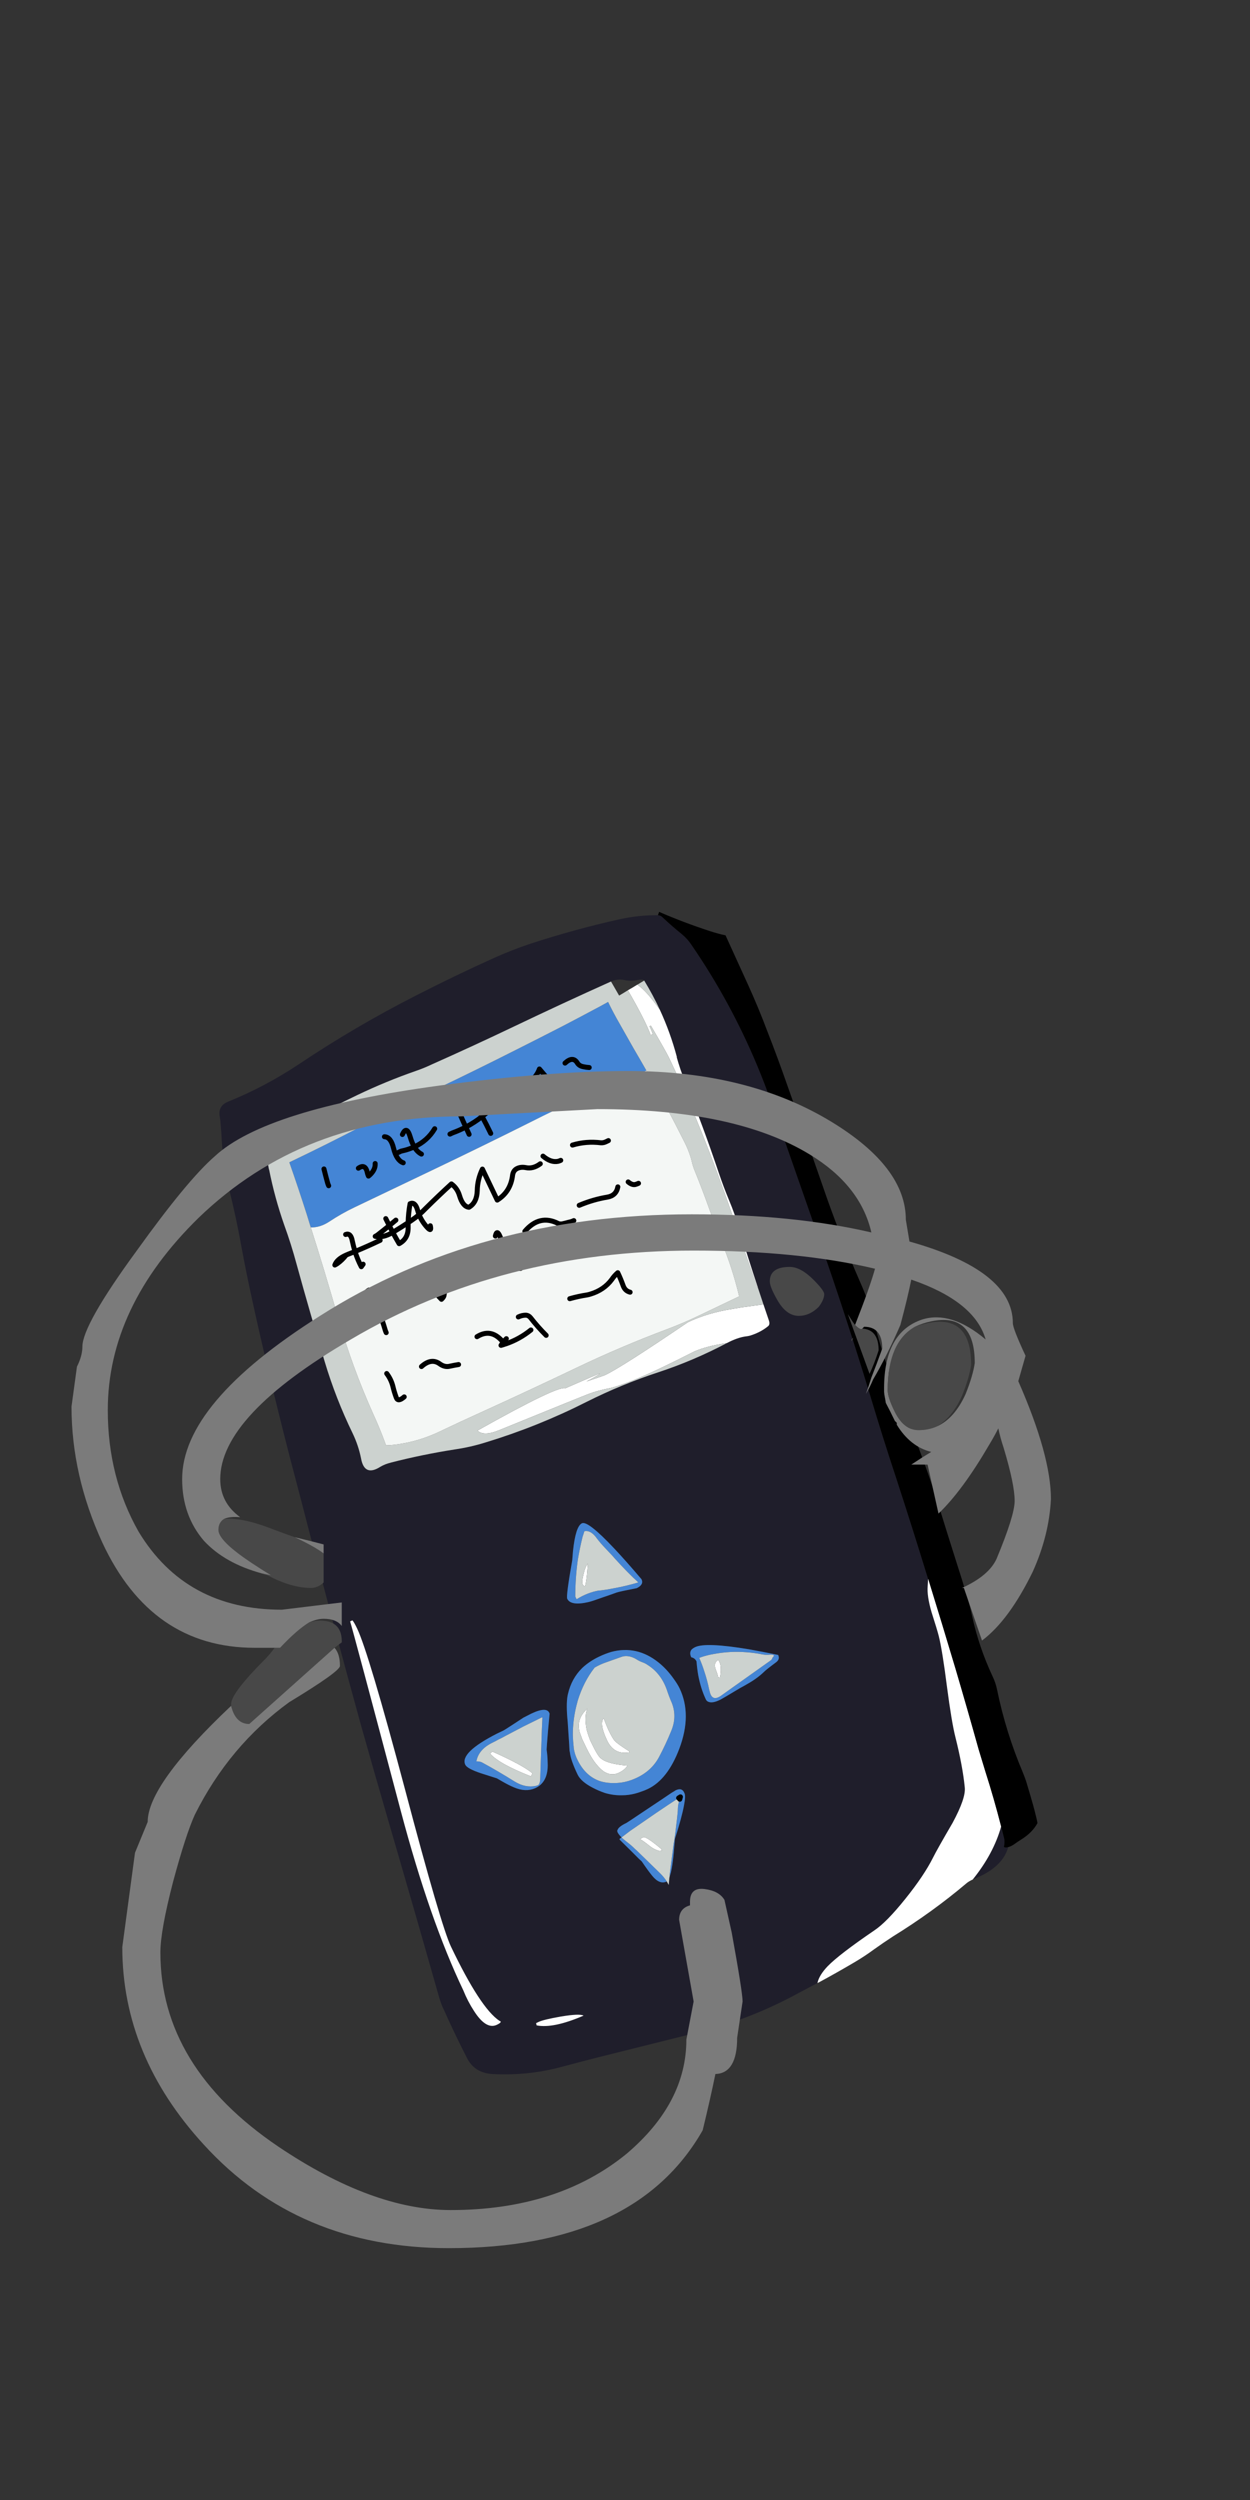
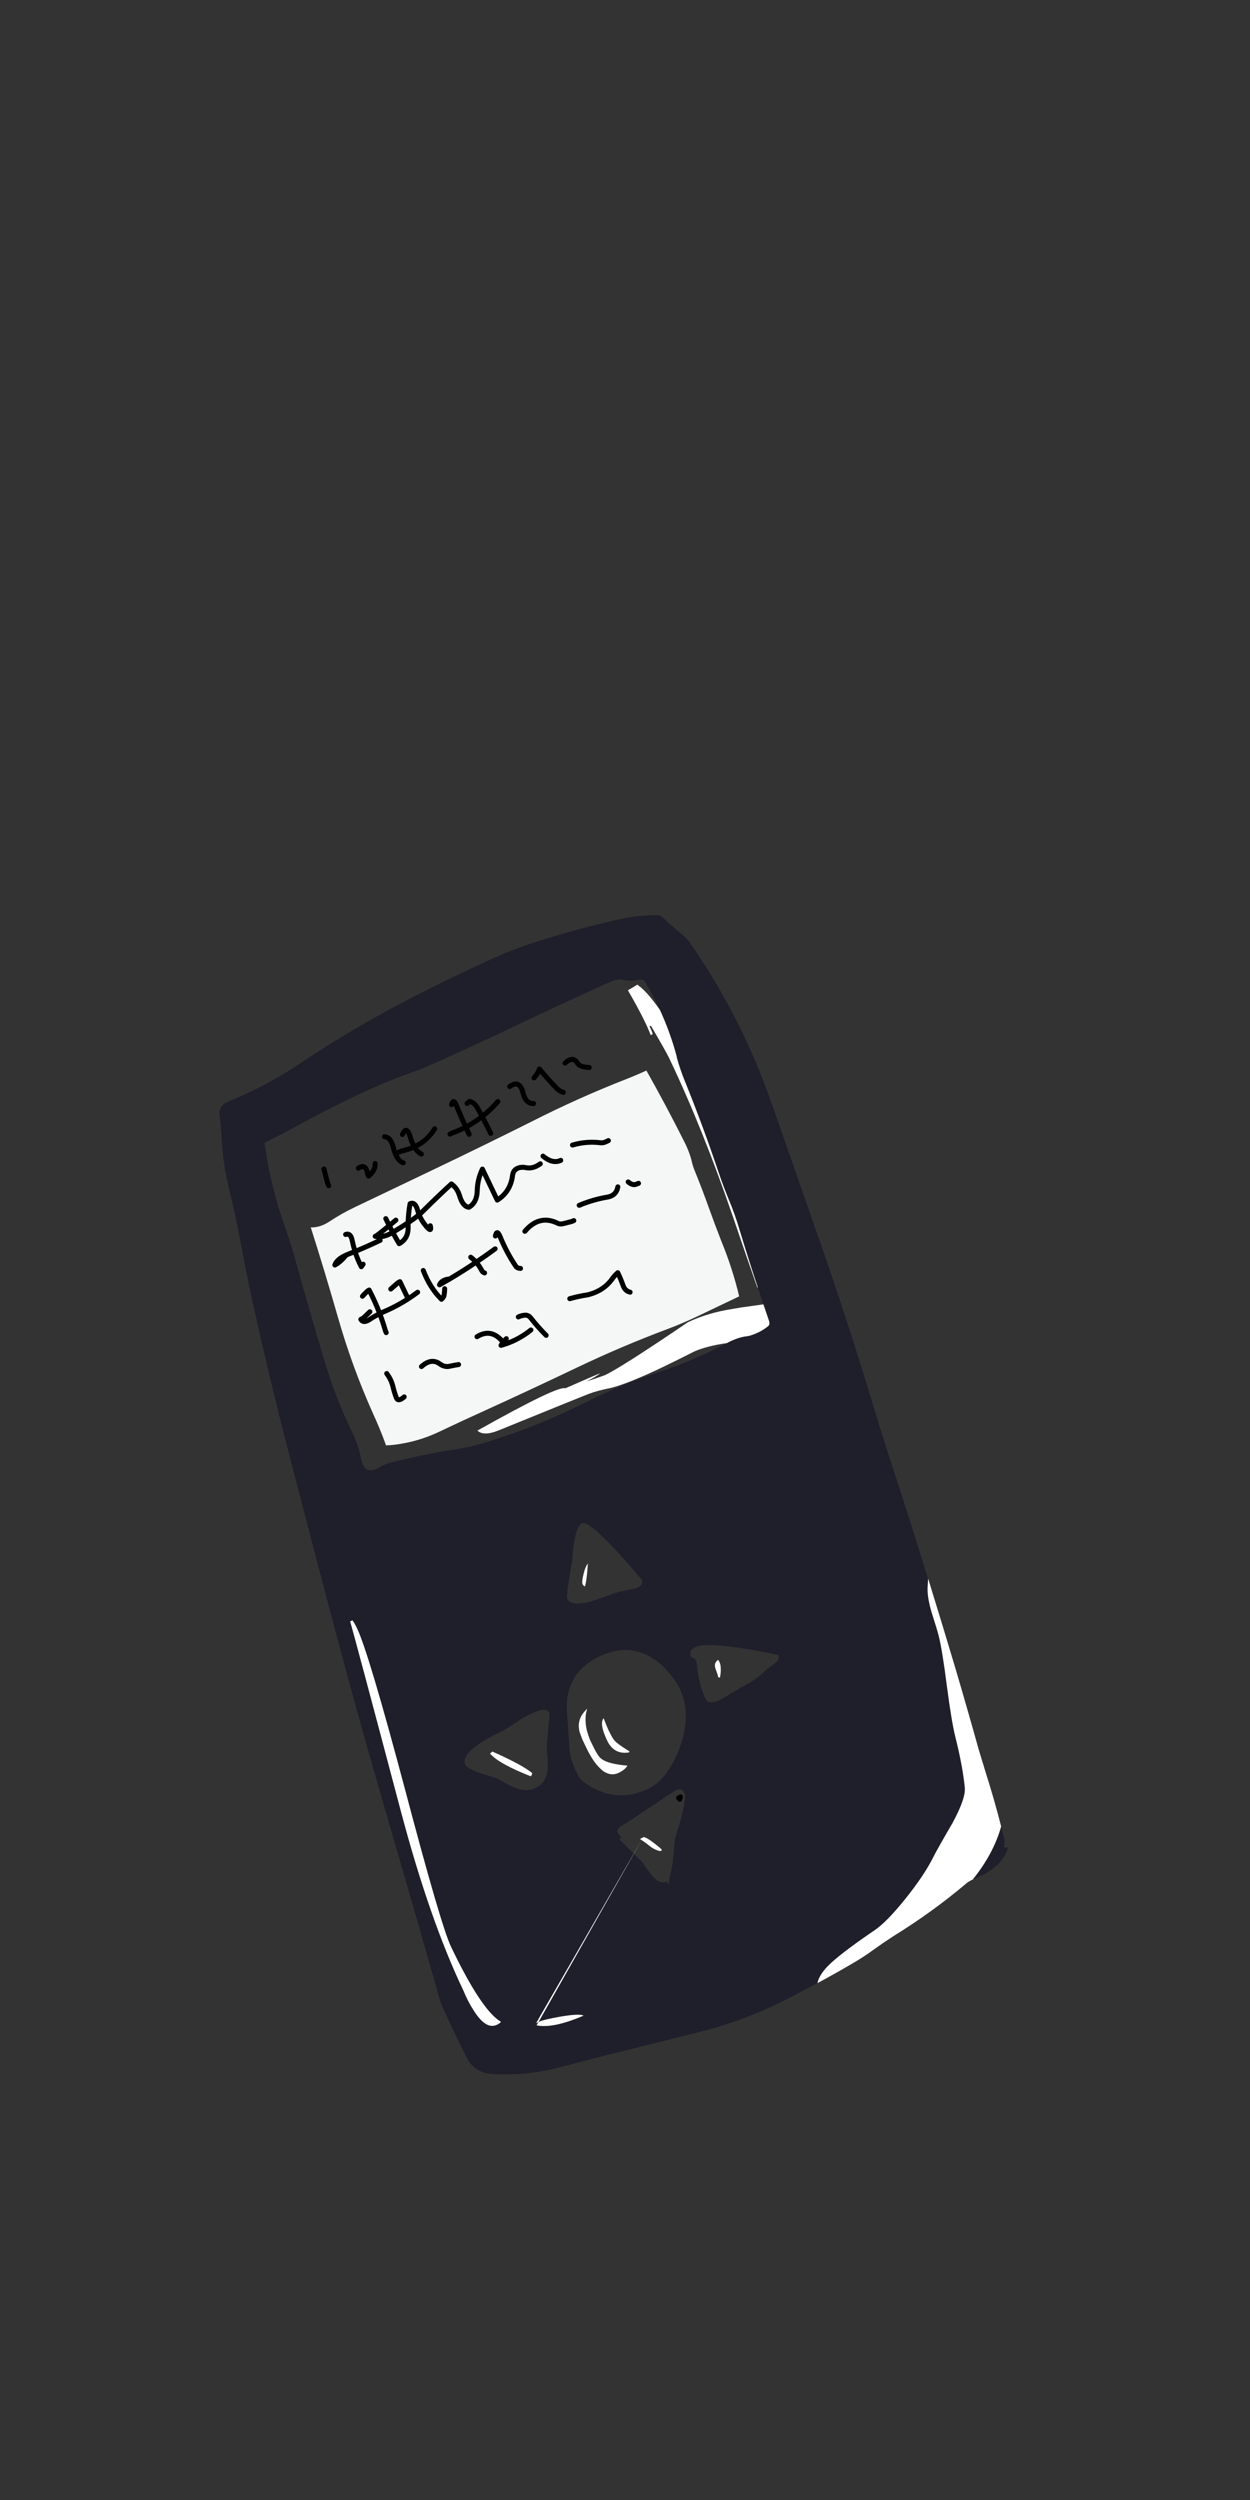
<svg xmlns="http://www.w3.org/2000/svg" xmlns:xlink="http://www.w3.org/1999/xlink" version="1.1" preserveAspectRatio="none" x="0px" y="0px" width="500px" height="1000px" viewBox="0 0 500 1000">
  <rect x="0" y="0" width="500" height="1000" fill="#333333" stroke="none" />
  <defs>
    <g id="lecteurMP3_face_0_Layer1_0_FILL">
      <path fill="#1F1E2B" stroke="none" d=" M 116.4 205.75 Q 115.865 205.681 115.6 205.35 115.645 205.314 115.7 205.25 116.26 204.455 116.4 203.85 116.656 202.638 116.9 201.4 113.145 205.691 107.15 208.55 107.246 208.544 107.35 208.55 113.58 208.988 116.4 205.75 M 136.35 12.1 Q 135.2 9.7 134.3 7.35 134.1 6.8 133.65 6.55 130.15 4.85 126.3 3.95 117.15 1.85 107.9 0.65 104.2 0.2 100.45 0.1 91.55 -0.1 82.65 0.15 69.1 0.5 55.65 2.45 47.6 3.6 39.55 3.1 37.35 3 36.8 5.1 36.65 5.65 36.45 6.15 35.8 7.95 35.05 9.7 33.25 14.15 32.25 18.9 31 25 29.35 30.95 28.05 35.8 26.9 40.7 25.2 47.9 23.65 55.1 21.75 63.95 20 72.85 18.3 81.8 16.55 90.7 14.85 99.6 13.15 108.5 11.4 118 9.7 127.45 7.95 137.55 6.3 147.6 5.728 151.111 5.15 154.6 2.749 169.201 0.25 183.75 0.116 184.648 0.05 185.55 0.05 186.977 0 188.4 -0.062 192.689 0.05 197 0.1 200.45 3.3 202.2 4.216 202.704 5.15 203.15 10.787 205.928 17.05 207 20.55 207.65 24.05 208.35 34.1 210.4 44.15 212.45 54.65 214.6 65.4 214.05 67.758 213.959 70.05 213.85 71.037 212.579 73.35 211.7 76.45 210.55 84.9 209.25 87.8 208.85 93.3 206.2 98.7 203.6 101.85 201.15 103.25 200.05 108.4 196.55 113 193.2 113.7 191.15 115.15 187.15 116.35 181.25 116.95 178.25 119.2 171.35 121.5 164.4 122.1 161.45 122.35 160.2 122.85 156.55 123.4 153.2 124.4 151.5 124.795 150.809 125.1 150.2 126.667 139.721 128.05 129.2 129.15 120.55 130.5 111.95 131.2 107.35 131.85 102.7 133.25 92.7 134.4 82.65 135.7 70.85 137 59.1 137.5 54.8 137.95 50.45 138.4 46.45 138.6 42.4 139.3 28.5 137.15 14.85 136.95 13.4 136.35 12.1 M 121.9 15.35 Q 122.95 16.2 124.6 16.6 125.429 16.844 125.5 17.2 L 125.5 17.25 Q 125.838 20.571 125.8 23.85 125.734 28.881 124.8 33.85 124.793 33.884 124.75 33.9 124.298 36.434 124.15 38.95 123.55 48.75 122.35 58.5 122 61.4 121.85 64.25 121.7 67.4 121.2 70.5 120.273 76.544 119.5 82.65 119.266 84.422 119.05 86.2 118.842 87.872 118.65 89.55 118.55 90.4 118.05 90.55 116.25 91 114.25 90.75 113.7 90.7 113.15 90.5 111.5 89.95 109.05 90.05 101.5 90.35 94.1 89.4 86.4 88.4 78.6 88.55 67.6 88.8 56.75 87.15 53.6 86.7 50.55 85.75 44.224 83.857 37.85 82.6 L 37.8 82.6 Q 36.65 82.35 35.55 82.45 31.8 82.9 32.8 79.25 33.45 76.7 33.45 74 33.4 66.2 34.6 58.55 36.15 48.5 37.95 38.45 38.7 34.4 39.1 30.3 39.735 24.529 41.15 19 41.162 18.95 41.15 18.9 41.832 16.272 42.65 13.7 46.561 13.676 50.45 13.45 51.3 13.4 52.15 13.35 57.9 13.1 63.65 13.1 70.05 13.1 76.3 13.8 78.05 14 79.75 14 88.95 14.25 98.15 14.25 108.75 14.25 119.4 14.5 120.85 14.55 121.9 15.35 M 62.25 116 Q 62.717 115.171 63.15 114.45 65.784 110.15 67.2 110.15 68.514 110.15 70.85 117.45 71.901 120.73 73.15 125.45 73.15 126.65 71.5 126.65 68.25 125.8 67.5 125.7 67.239 125.675 67 125.65 65.759 125.529 64.75 125.4 62.404 125.167 61.6 125 58 124.2 58 122.55 58 121.95 62.25 116 M 49.7 140.1 Q 49.794 139.975 49.9 139.85 51.86 137.384 54.7 136.4 56.547 135.8 58.75 135.8 60.152 135.8 61.4 136 66.58 136.989 69 141.95 69.95 143.9 70.35 146.25 70.6 147.6 70.6 148.5 70.6 154.35 65.35 159.4 60.55 164 56.15 164 55.398 164 54.65 163.9 53.347 163.792 52.15 163.4 51.514 163.199 50.9 162.9 49.333 162.207 48 161 47.54 160.554 47.1 160.05 46.64 159.524 46.25 159 44.65 156.884 44.65 155.3 44.65 152.15 45.15 150.7 45.204 150.55 45.25 150.3 45.64 149.398 46.5 147.2 46.895 146.22 47.4 144.95 48.6 141.6 49.7 140.1 M 41.5 140.25 Q 45.1 140.25 44.85 141.85 43.867 143.509 43.15 144.7 41.412 147.676 41.2 148.1 40.778 149.432 40.3 150.45 40.063 151.027 39.8 151.5 38.35 154.1 35.9 154.1 35.825 154.1 35.75 154.1 33.689 154.03 32 152.1 31.291 151.317 30.35 149.95 30.043 149.521 29.7 149 28.25 147.65 27.2 146.65 25.15 144.65 25.15 143.8 25.15 141.115 33.6 140.9 34.314 140.9 35.05 140.9 35.244 140.9 37.15 140.65 38.196 140.512 39.75 140.3 L 41.5 140.25 M 76.9 142.4 Q 76.949 142.4 77 142.4 79.346 142.4 86.55 147.45 88.74 149.014 91.35 151 91.35 151.95 90.35 152.15 87.8 152.65 87.3 152.85 85.5 153.45 83.2 153.6 82.385 153.673 81.65 153.7 77.491 154.1 76.85 154.1 75.3 154.1 74.7 153.5 74.4 153.2 74.4 152.85 74.4 152.727 74.4 152.6 74.418 151.446 74.6 150.2 74.778 149.037 75.1 147.8 75.469 146.477 76 145.1 76 144.35 75.4 143.9 75.4 142.824 76.2 142.5 76.512 142.412 76.9 142.4 M 16.7 107.85 L 17.2 107.85 Q 17.35 108.25 17.35 109.75 17.35 115.1 12.1 143 6.8 170.9 6.8 175.5 6.8 189.2 9.15 193.15 9.7 193.65 8.35 193.65 5.95 193.65 5.4 189.15 5.1 186.9 5.25 184.5 5.25 168.9 9.45 146.65 16.4 109.95 16.7 107.85 M 15.5 197.2 L 15.6 196.75 16.15 196.75 Q 17.25 196.75 20.65 197.7 24.3 198.75 24.85 199.5 18.25 199.25 15.5 197.2 M 61.05 166.65 Q 62.5 166.65 62.4 167.95 62.4 168.564 61.3 170.05 59.902 172.002 56.7 175.4 56.267 176.178 55.85 176.85 53.648 180.694 52.4 181.85 51.999 182.554 51.6 183.2 51.587 182.795 51.55 182.4 49.95 182.4 49.4 180.1 49.1 178.9 48.75 176.6 48.67 176.372 48.45 175.85 47.968 174.424 46.65 170.8 46.65 170.7 46.65 170.6 46.912 170.552 47.15 170.5 47.163 170.467 47.15 170.4 47.132 170.377 47.1 170.3 47.01 170.008 46.95 169.75 L 46.95 169.7 Q 46.871 169.371 46.9 169.15 L 46.9 169.1 Q 46.958 168.978 47 168.85 47.066 168.834 47.1 168.8 47.55 168.3 49.3 168.3 49.325 168.3 50.1 168.2 51.553 167.995 55.65 167.4 57.578 167.135 60.1 166.75 60.57 166.718 61.05 166.65 Z" />
-       <path fill="#FFFFFF" stroke="none" d=" M 113.7 191.15 Q 113 193.2 108.4 196.55 103.25 200.05 101.85 201.15 98.7 203.6 93.3 206.2 87.8 208.85 84.9 209.25 76.45 210.55 73.35 211.7 71.037 212.579 70.05 213.85 70.313 213.859 70.55 213.85 74.55 213.65 78.55 213.3 80.9 213.1 83.25 212.65 85.5 212.25 87.8 211.95 97.05 210.95 105.65 208.7 105.748 208.677 105.85 208.65 106.471 208.533 107.1 208.55 L 107.15 208.55 Q 113.145 205.691 116.9 201.4 118.018 195.779 118.8 190.1 119.15 187.8 119.5 185.5 120.95 177.25 122.3 168.85 123.75 159.65 125.1 150.45 L 125.1 150.4 Q 125.106 150.387 125.1 150.35 125.121 150.275 125.1 150.2 124.795 150.809 124.4 151.5 123.4 153.2 122.85 156.55 122.35 160.2 122.1 161.45 121.5 164.4 119.2 171.35 116.95 178.25 116.35 181.25 115.15 187.15 113.7 191.15 M 51.1 172.35 L 50.35 172.4 Q 50.75 172.9 51.5 174.45 52.05 175.6 52.95 176.3 53.05 176.25 53.25 176.4 53.35 176.45 53.35 176 51.7 172.35 51.1 172.35 M 15.6 196.75 L 15.5 197.2 Q 18.25 199.25 24.85 199.5 24.3 198.75 20.65 197.7 17.25 196.75 16.15 196.75 L 15.6 196.75 M 17.2 107.85 L 16.7 107.85 Q 16.4 109.95 9.45 146.65 5.25 168.9 5.25 184.5 5.1 186.9 5.4 189.15 5.95 193.65 8.35 193.65 9.7 193.65 9.15 193.15 6.8 189.2 6.8 175.5 6.8 170.9 12.1 143 17.35 115.1 17.35 109.75 17.35 108.25 17.2 107.85 M 79.9 146.75 Q 79 146.85 78.8 148.05 L 78.8 148.05 Q 78.698 149.455 78.55 149.85 L 78.85 150.05 Q 79.447 149.262 79.75 148.55 80.1 147.827 80.1 147.2 80.1 146.45 79.9 146.75 M 31.2 143.75 Q 30.75 143.9 30.6 143.9 31.3 146.5 36 151.55 36.3 151.5 36.55 151.1 35.991 149.875 34.5 147.85 L 34.45 147.8 Q 34.415 147.752 34.35 147.7 L 34.35 147.65 Q 33.09 145.97 31.2 143.75 M 54.3 152.4 Q 54.1 151.8 54.1 149.85 54.1 149.1 54.25 147.35 52.95 147.95 52.95 151.7 52.95 154.9 55.9 155.75 L 56.05 155.6 Q 54.55 153.25 54.3 152.4 M 52.1 144.2 Q 51.811 144.287 51.55 144.4 49.379 145.256 48.8 147.35 48.67 147.767 48.6 148.8 48.587 149.044 48.55 149.3 48.55 150.119 48.55 151.2 48.55 153.5 48.95 155.1 49.228 156.23 49.65 157 50.602 158.55 52.25 158.55 53.65 158.55 54.45 158 51.737 156.411 50.7 155.1 50.407 154.71 50.25 154.35 49.9 153.65 49.9 150.85 49.9 150.461 49.9 150.1 49.975 149.044 50.15 148.1 50.562 146.278 51.5 144.9 51.786 144.542 52.1 144.2 M 63.6 118.9 Q 63.346 119.179 63.05 119.55 62.05 120.75 62.05 121.25 62.05 121.55 62.25 121.85 62.605 121.602 63.75 119.75 64.206 118.979 64.8 117.95 64.272 118.196 63.6 118.9 M 84.25 88.15 Q 87.9 88.85 95.25 88.85 98.35 88.85 102.5 88.75 105.348 88.874 109.05 90.05 111.5 89.95 113.15 90.5 113.7 90.7 114.25 90.75 116.25 91 118.05 90.55 118.55 90.4 118.65 89.55 118.842 87.872 119.05 86.2 116.567 85.406 114.8 84.85 113.812 84.568 113.05 84.35 108.2 82.9 103.8 82.9 87.95 85.3 84.3 85.3 83.9 85.3 80.3 84.85 83.15 84.75 83.45 84.55 82.997 84.48 75.9 84.25 74.811 83.079 56.3 84.3 56.9 85.9 60.15 86.1 78.65 87.2 79.7 87.3 81.55 87.45 84.25 88.15 M 125.8 23.85 Q 125.052 19.349 123.9 17.35 122.812 17.475 121.7 17.55 122.24 24.365 121.95 27.65 L 122.4 27.65 Q 122.5 27.25 122.5 25.95 L 122.8 25.95 Q 123.3 31.95 123.3 33.3 123.3 33.561 123.3 33.8 123.264 49.114 121.15 67.4 119.97 77.378 119.4 82.65 119.461 82.65 119.5 82.65 120.273 76.544 121.2 70.5 121.7 67.4 121.85 64.25 122 61.4 122.35 58.5 123.55 48.75 124.15 38.95 124.298 36.434 124.75 33.9 124.793 33.884 124.8 33.85 125.734 28.881 125.8 23.85 Z" />
-       <path fill="#4485D5" stroke="none" d=" M 47.8 171.9 Q 47.398 171.096 47.15 170.5 46.912 170.552 46.65 170.6 46.65 170.7 46.65 170.8 47.968 174.424 48.45 175.85 48.67 176.372 48.75 176.6 49.1 178.9 49.4 180.1 49.95 182.4 51.55 182.4 51.415 181.335 51.05 180.35 49.95 177.35 48.9 174.5 48.774 174.123 48.6 173.75 48.269 172.801 47.8 171.9 M 62.4 167.95 Q 62.5 166.65 61.05 166.65 60.57 166.718 60.1 166.75 57.578 167.135 55.65 167.4 51.553 167.995 50.1 168.2 49.325 168.3 49.3 168.3 47.55 168.3 47.1 168.8 47.066 168.834 47 168.85 46.958 168.978 46.9 169.1 L 46.9 169.15 Q 46.871 169.371 46.95 169.7 L 46.95 169.75 Q 47.01 170.008 47.1 170.3 47.132 170.377 47.15 170.4 47.163 170.467 47.15 170.5 48.25 170.28 49.35 170.05 50.754 169.824 52.2 169.6 53.928 169.318 55.65 169.05 58.296 168.654 60.9 168.3 61.136 168.278 61.35 168.25 61.196 168.435 61 168.6 60.915 168.735 60.8 168.85 60.25 169.45 59.9 170.1 59.65 170.6 59.4 171 58.8 172 58.15 173 57.35 174.3 56.5 175.55 56.313 175.834 56.1 176.1 L 52.7 181.35 Q 52.565 181.638 52.4 181.9 L 52.4 181.85 Q 53.648 180.694 55.85 176.85 56.267 176.178 56.7 175.4 59.902 172.002 61.3 170.05 62.4 168.564 62.4 167.95 M 77 142.4 Q 76.949 142.4 76.9 142.4 76.512 142.412 76.2 142.5 75.4 142.824 75.4 143.9 76 144.35 76 145.1 75.469 146.477 75.1 147.8 74.778 149.037 74.6 150.2 74.418 151.446 74.4 152.6 74.4 152.727 74.4 152.85 74.4 153.2 74.7 153.5 75.3 154.1 76.85 154.1 77.491 154.1 81.65 153.7 82.385 153.673 83.2 153.6 85.5 153.45 87.3 152.85 87.8 152.65 90.35 152.15 91.35 151.95 91.35 151 88.74 149.014 86.55 147.45 79.346 142.4 77 142.4 M 78 144.85 Q 78.9 145 79.75 145.25 83.037 146.124 85.9 147.8 87.177 148.528 88.35 149.4 89 149.9 89.65 150.15 91.15 150.7 90.1 151 89.85 151.3 89.5 151.35 84.78 152.176 80 153 78.74 153.226 77.45 153.45 75.25 153.8 75.8 151.6 75.837 151.453 75.85 151.3 76.32 149.471 76.55 147.55 76.748 146.163 76.8 144.7 77.418 144.747 78 144.85 M 44.85 141.85 Q 45.1 140.25 41.5 140.25 L 39.75 140.3 Q 38.196 140.512 37.15 140.65 35.244 140.9 35.05 140.9 34.314 140.9 33.6 140.9 25.15 141.115 25.15 143.8 25.15 144.65 27.2 146.65 28.25 147.65 29.7 149 30.043 149.521 30.35 149.95 31.291 151.317 32 152.1 33.689 154.03 35.75 154.1 35.825 154.1 35.9 154.1 38.35 154.1 39.8 151.5 40.063 151.027 40.3 150.45 40.778 149.432 41.2 148.1 41.412 147.676 43.15 144.7 43.867 143.509 44.85 141.85 M 43.2 141.85 L 43.25 141.85 Q 43.224 141.905 43.2 141.95 42.65 142.988 42.1 144 40.385 147.29 38.85 150.25 38.151 151.586 37.5 152.85 37.25 153.35 36.95 153.6 36.7 153.9 36.15 153.75 34 153.25 32.6 151.05 30.5 147.75 28.4 144.85 28.05 144.4 27.45 144.15 28.9 142.15 32.05 142.15 32.68 142.15 33.3 142.1 34.13 142.107 34.95 142.05 36.989 141.975 39 141.9 41.114 141.875 43.2 141.85 M 49.9 139.85 Q 49.794 139.975 49.7 140.1 48.6 141.6 47.4 144.95 46.895 146.22 46.5 147.2 45.64 149.398 45.25 150.3 45.204 150.55 45.15 150.7 44.65 152.15 44.65 155.3 44.65 156.884 46.25 159 46.64 159.524 47.1 160.05 47.54 160.554 48 161 49.333 162.207 50.9 162.9 51.514 163.199 52.15 163.4 53.347 163.792 54.65 163.9 55.398 164 56.15 164 60.55 164 65.35 159.4 70.6 154.35 70.6 148.5 70.6 147.6 70.35 146.25 69.95 143.9 69 141.95 66.58 136.989 61.4 136 60.152 135.8 58.75 135.8 56.547 135.8 54.7 136.4 51.86 137.384 49.9 139.85 M 47.2 147.75 Q 48.438 145.133 50.3 142.85 50.709 142.357 51.1 141.9 53.813 138.969 57 137.4 58.284 137.283 59.65 137.45 61 137.6 62.5 137.75 63.4 137.8 64 138.2 64.8 138.7 65.35 139.6 65.7 140.15 66.1 140.55 66.55 141 66.8 141.45 68.65 144.35 68.1 148.15 68 149.05 67.95 149.9 67.95 153.25 65.35 155.55 63.2 157.5 60.9 159.2 57.95 161.35 53.9 160.95 52.45 160.8 51.2 160.3 49.337 159.565 48.1 158.4 45.964 156.279 45.9 152.75 45.852 151.4 46.25 150.15 46.284 150.096 46.3 150.05 46.702 148.875 47.2 147.75 M 63.15 114.45 Q 62.717 115.171 62.25 116 58 121.95 58 122.55 58 124.2 61.6 125 62.404 125.167 64.75 125.4 65.759 125.529 67 125.65 67.239 125.675 67.5 125.7 68.25 125.8 71.5 126.65 73.15 126.65 73.15 125.45 71.901 120.73 70.85 117.45 68.514 110.15 67.2 110.15 65.784 110.15 63.15 114.45 M 68.6 114.2 Q 68.85 115.4 69.25 116.6 69.61 117.721 69.95 118.8 70.02 119.081 70.1 119.35 71.25 123.2 72.3 125.75 69.827 125.364 67.4 124.7 66.105 124.379 64.8 123.95 64.623 123.89 64.45 123.8 62.239 123.173 59.65 123.45 L 59.65 122.85 Q 61.245 119.506 63.3 116.4 64.643 114.486 66.15 112.65 66.55 112.25 66.95 111.8 68.25 112.1 68.6 114.2 M 117.3 22.85 Q 117.11 20.374 117.1 17.95 116.252 18.001 115.4 18.05 111.1 18.25 106.75 18.4 101.6 18.55 96.4 18.65 87.5 18.85 78.6 18.85 70.55 18.85 62.5 19.1 53.988 19.405 45.45 19.4 44.861 24.835 44.1 30.35 43.915 31.693 43.7 33.05 45.372 33.913 47.6 33.6 50.45 33.2 53.3 33.2 62.25 33.2 71.15 33.2 82.05 33.2 92.95 33 103.35 32.75 113.65 33.5 115.871 33.661 118.1 33.7 117.916 31.159 117.7 28.6 117.5 25.7 117.3 22.85 Z" />
-       <path fill="#CCD2CF" stroke="none" d=" M 60.8 168.85 Q 60.915 168.735 61 168.6 61.196 168.435 61.35 168.25 61.136 168.278 60.9 168.3 58.296 168.654 55.65 169.05 53.928 169.318 52.2 169.6 50.754 169.824 49.35 170.05 48.25 170.28 47.15 170.5 47.398 171.096 47.8 171.9 48.269 172.801 48.6 173.75 48.774 174.123 48.9 174.5 49.95 177.35 51.05 180.35 51.415 181.335 51.55 182.4 51.587 182.795 51.6 183.2 51.999 182.554 52.4 181.85 L 52.4 181.9 Q 52.565 181.638 52.7 181.35 L 56.1 176.1 Q 56.313 175.834 56.5 175.55 57.35 174.3 58.15 173 58.8 172 59.4 171 59.65 170.6 59.9 170.1 60.25 169.45 60.8 168.85 M 50.35 172.4 L 51.1 172.35 Q 51.7 172.35 53.35 176 53.35 176.45 53.25 176.4 53.05 176.25 52.95 176.3 52.05 175.6 51.5 174.45 50.75 172.9 50.35 172.4 M 79.75 145.25 Q 78.9 145 78 144.85 77.418 144.747 76.8 144.7 76.748 146.163 76.55 147.55 76.32 149.471 75.85 151.3 75.837 151.453 75.8 151.6 75.25 153.8 77.45 153.45 78.74 153.226 80 153 84.78 152.176 89.5 151.35 89.85 151.3 90.1 151 91.15 150.7 89.65 150.15 89 149.9 88.35 149.4 87.177 148.528 85.9 147.8 83.037 146.124 79.75 145.25 M 78.8 148.05 Q 79 146.85 79.9 146.75 80.1 146.45 80.1 147.2 80.1 147.827 79.75 148.55 79.447 149.262 78.85 150.05 L 78.55 149.85 Q 78.698 149.455 78.8 148.05 L 78.8 148.05 M 43.2 141.95 L 43.2 141.85 Q 41.114 141.875 39 141.9 36.989 141.975 34.95 142.05 34.13 142.107 33.3 142.1 32.68 142.15 32.05 142.15 28.9 142.15 27.45 144.15 28.05 144.4 28.4 144.85 30.5 147.75 32.6 151.05 34 153.25 36.15 153.75 36.7 153.9 36.95 153.6 37.25 153.35 37.5 152.85 38.151 151.586 38.85 150.25 40.385 147.29 42.1 144 42.65 142.988 43.2 141.95 M 30.6 143.9 Q 30.75 143.9 31.2 143.75 33.09 145.97 34.35 147.65 L 34.35 147.7 Q 34.415 147.752 34.45 147.8 L 34.5 147.85 Q 35.991 149.875 36.55 151.1 36.3 151.5 36 151.55 31.3 146.5 30.6 143.9 M 50.3 142.85 Q 48.438 145.133 47.2 147.75 46.702 148.875 46.3 150.05 46.284 150.096 46.25 150.15 45.852 151.4 45.9 152.75 45.964 156.279 48.1 158.4 49.337 159.565 51.2 160.3 52.45 160.8 53.9 160.95 57.95 161.35 60.9 159.2 63.2 157.5 65.35 155.55 67.95 153.25 67.95 149.9 68 149.05 68.1 148.15 68.65 144.35 66.8 141.45 66.55 141 66.1 140.55 65.7 140.15 65.35 139.6 64.8 138.7 64 138.2 63.4 137.8 62.5 137.75 61 137.6 59.65 137.45 58.284 137.283 57 137.4 53.813 138.969 51.1 141.9 50.709 142.357 50.3 142.85 M 51.55 144.4 Q 51.811 144.287 52.1 144.2 51.786 144.542 51.5 144.9 50.562 146.278 50.15 148.1 49.975 149.044 49.9 150.1 49.9 150.461 49.9 150.85 49.9 153.65 50.25 154.35 50.407 154.71 50.7 155.1 51.737 156.411 54.45 158 53.65 158.55 52.25 158.55 50.602 158.55 49.65 157 49.228 156.23 48.95 155.1 48.55 153.5 48.55 151.2 48.55 150.119 48.55 149.3 48.587 149.044 48.6 148.8 48.67 147.767 48.8 147.35 49.379 145.256 51.55 144.4 M 54.1 149.85 Q 54.1 151.8 54.3 152.4 54.55 153.25 56.05 155.6 L 55.9 155.75 Q 52.95 154.9 52.95 151.7 52.95 147.95 54.25 147.35 54.1 149.1 54.1 149.85 M 69.25 116.6 Q 68.85 115.4 68.6 114.2 68.25 112.1 66.95 111.8 66.55 112.25 66.15 112.65 64.643 114.486 63.3 116.4 61.245 119.506 59.65 122.85 L 59.65 123.45 Q 62.239 123.173 64.45 123.8 64.623 123.89 64.8 123.95 66.105 124.379 67.4 124.7 69.827 125.364 72.3 125.75 71.25 123.2 70.1 119.35 70.02 119.081 69.95 118.8 69.61 117.721 69.25 116.6 M 63.05 119.55 Q 63.346 119.179 63.6 118.9 64.272 118.196 64.8 117.95 64.206 118.979 63.75 119.75 62.605 121.602 62.25 121.85 62.05 121.55 62.05 121.25 62.05 120.75 63.05 119.55 M 122.4 27.65 L 121.95 27.65 Q 122.24 24.365 121.7 17.55 120.703 17.67 119.7 17.75 L 119.65 17.75 119.4 14.5 Q 108.75 14.25 98.15 14.25 88.95 14.25 79.75 14 78.05 14 76.3 13.8 70.05 13.1 63.65 13.1 57.9 13.1 52.15 13.35 51.3 13.4 50.45 13.45 46.561 13.676 42.65 13.7 41.832 16.272 41.15 18.9 41.162 18.95 41.15 19 39.735 24.529 39.1 30.3 38.7 34.4 37.95 38.45 36.15 48.5 34.6 58.55 33.4 66.2 33.45 74 33.45 76.7 32.8 79.25 31.8 82.9 35.55 82.45 36.65 82.35 37.8 82.6 L 37.85 82.6 Q 44.224 83.857 50.55 85.75 53.6 86.7 56.75 87.15 67.6 88.8 78.6 88.55 86.4 88.4 94.1 89.4 101.5 90.35 109.05 90.05 105.348 88.874 102.5 88.75 98.35 88.85 95.25 88.85 87.9 88.85 84.25 88.15 81.55 87.45 79.7 87.3 78.65 87.2 60.15 86.1 56.9 85.9 56.3 84.3 74.811 83.079 75.9 84.25 82.997 84.48 83.45 84.55 83.15 84.75 80.3 84.85 83.9 85.3 84.3 85.3 87.95 85.3 103.8 82.9 108.2 82.9 113.05 84.35 113.812 84.568 114.8 84.85 116.567 85.406 119.05 86.2 119.266 84.422 119.5 82.65 119.461 82.65 119.4 82.65 119.97 77.378 121.15 67.4 123.264 49.114 123.3 33.8 123.3 33.561 123.3 33.3 123.3 31.95 122.8 25.95 L 122.5 25.95 Q 122.5 27.25 122.4 27.65 M 117.1 17.95 Q 117.11 20.374 117.3 22.85 117.5 25.7 117.7 28.6 117.916 31.159 118.1 33.7 118.648 41.809 118.8 49.9 118.85 51.6 118.6 53.3 118.5 53.9 118.35 54.55 118.25 55.1 118.2 55.65 117.95 59.95 117.5 64.25 117.15 67.7 116.9 71.15 116.568 77.004 115.35 82.65 110.774 82.65 106.2 82.65 102.75 82.65 99.35 82.35 89.55 81.5 79.75 81.5 69.15 81.5 58.5 81.3 53.9 81.2 49.3 81.2 44.6 81.2 40.1 79.7 39.196 79.404 38.45 79.05 38.474 78.832 38.5 78.6 38.8 75.5 38.85 72.3 39.1 61.85 40.85 51.6 42.421 42.262 43.7 33.05 43.915 31.693 44.1 30.35 44.861 24.835 45.45 19.4 53.988 19.405 62.5 19.1 70.55 18.85 78.6 18.85 87.5 18.85 96.4 18.65 101.6 18.55 106.75 18.4 111.1 18.25 115.4 18.05 116.252 18.001 117.1 17.95 M 123.9 17.35 Q 125.052 19.349 125.8 23.85 125.838 20.571 125.5 17.25 L 125.5 17.2 Q 124.752 17.277 124 17.35 123.965 17.354 123.9 17.35 Z" />
+       <path fill="#FFFFFF" stroke="none" d=" M 113.7 191.15 Q 113 193.2 108.4 196.55 103.25 200.05 101.85 201.15 98.7 203.6 93.3 206.2 87.8 208.85 84.9 209.25 76.45 210.55 73.35 211.7 71.037 212.579 70.05 213.85 70.313 213.859 70.55 213.85 74.55 213.65 78.55 213.3 80.9 213.1 83.25 212.65 85.5 212.25 87.8 211.95 97.05 210.95 105.65 208.7 105.748 208.677 105.85 208.65 106.471 208.533 107.1 208.55 L 107.15 208.55 Q 113.145 205.691 116.9 201.4 118.018 195.779 118.8 190.1 119.15 187.8 119.5 185.5 120.95 177.25 122.3 168.85 123.75 159.65 125.1 150.45 L 125.1 150.4 Q 125.106 150.387 125.1 150.35 125.121 150.275 125.1 150.2 124.795 150.809 124.4 151.5 123.4 153.2 122.85 156.55 122.35 160.2 122.1 161.45 121.5 164.4 119.2 171.35 116.95 178.25 116.35 181.25 115.15 187.15 113.7 191.15 M 51.1 172.35 L 50.35 172.4 Q 50.75 172.9 51.5 174.45 52.05 175.6 52.95 176.3 53.05 176.25 53.25 176.4 53.35 176.45 53.35 176 51.7 172.35 51.1 172.35 L 15.5 197.2 Q 18.25 199.25 24.85 199.5 24.3 198.75 20.65 197.7 17.25 196.75 16.15 196.75 L 15.6 196.75 M 17.2 107.85 L 16.7 107.85 Q 16.4 109.95 9.45 146.65 5.25 168.9 5.25 184.5 5.1 186.9 5.4 189.15 5.95 193.65 8.35 193.65 9.7 193.65 9.15 193.15 6.8 189.2 6.8 175.5 6.8 170.9 12.1 143 17.35 115.1 17.35 109.75 17.35 108.25 17.2 107.85 M 79.9 146.75 Q 79 146.85 78.8 148.05 L 78.8 148.05 Q 78.698 149.455 78.55 149.85 L 78.85 150.05 Q 79.447 149.262 79.75 148.55 80.1 147.827 80.1 147.2 80.1 146.45 79.9 146.75 M 31.2 143.75 Q 30.75 143.9 30.6 143.9 31.3 146.5 36 151.55 36.3 151.5 36.55 151.1 35.991 149.875 34.5 147.85 L 34.45 147.8 Q 34.415 147.752 34.35 147.7 L 34.35 147.65 Q 33.09 145.97 31.2 143.75 M 54.3 152.4 Q 54.1 151.8 54.1 149.85 54.1 149.1 54.25 147.35 52.95 147.95 52.95 151.7 52.95 154.9 55.9 155.75 L 56.05 155.6 Q 54.55 153.25 54.3 152.4 M 52.1 144.2 Q 51.811 144.287 51.55 144.4 49.379 145.256 48.8 147.35 48.67 147.767 48.6 148.8 48.587 149.044 48.55 149.3 48.55 150.119 48.55 151.2 48.55 153.5 48.95 155.1 49.228 156.23 49.65 157 50.602 158.55 52.25 158.55 53.65 158.55 54.45 158 51.737 156.411 50.7 155.1 50.407 154.71 50.25 154.35 49.9 153.65 49.9 150.85 49.9 150.461 49.9 150.1 49.975 149.044 50.15 148.1 50.562 146.278 51.5 144.9 51.786 144.542 52.1 144.2 M 63.6 118.9 Q 63.346 119.179 63.05 119.55 62.05 120.75 62.05 121.25 62.05 121.55 62.25 121.85 62.605 121.602 63.75 119.75 64.206 118.979 64.8 117.95 64.272 118.196 63.6 118.9 M 84.25 88.15 Q 87.9 88.85 95.25 88.85 98.35 88.85 102.5 88.75 105.348 88.874 109.05 90.05 111.5 89.95 113.15 90.5 113.7 90.7 114.25 90.75 116.25 91 118.05 90.55 118.55 90.4 118.65 89.55 118.842 87.872 119.05 86.2 116.567 85.406 114.8 84.85 113.812 84.568 113.05 84.35 108.2 82.9 103.8 82.9 87.95 85.3 84.3 85.3 83.9 85.3 80.3 84.85 83.15 84.75 83.45 84.55 82.997 84.48 75.9 84.25 74.811 83.079 56.3 84.3 56.9 85.9 60.15 86.1 78.65 87.2 79.7 87.3 81.55 87.45 84.25 88.15 M 125.8 23.85 Q 125.052 19.349 123.9 17.35 122.812 17.475 121.7 17.55 122.24 24.365 121.95 27.65 L 122.4 27.65 Q 122.5 27.25 122.5 25.95 L 122.8 25.95 Q 123.3 31.95 123.3 33.3 123.3 33.561 123.3 33.8 123.264 49.114 121.15 67.4 119.97 77.378 119.4 82.65 119.461 82.65 119.5 82.65 120.273 76.544 121.2 70.5 121.7 67.4 121.85 64.25 122 61.4 122.35 58.5 123.55 48.75 124.15 38.95 124.298 36.434 124.75 33.9 124.793 33.884 124.8 33.85 125.734 28.881 125.8 23.85 Z" />
      <path fill="#F4F7F5" stroke="none" d=" M 118.1 33.7 Q 115.871 33.661 113.65 33.5 103.35 32.75 92.95 33 82.05 33.2 71.15 33.2 62.25 33.2 53.3 33.2 50.45 33.2 47.6 33.6 45.372 33.913 43.7 33.05 42.421 42.262 40.85 51.6 39.1 61.85 38.85 72.3 38.8 75.5 38.5 78.6 38.474 78.832 38.45 79.05 39.196 79.404 40.1 79.7 44.6 81.2 49.3 81.2 53.9 81.2 58.5 81.3 69.15 81.5 79.75 81.5 89.55 81.5 99.35 82.35 102.75 82.65 106.2 82.65 110.774 82.65 115.35 82.65 116.568 77.004 116.9 71.15 117.15 67.7 117.5 64.25 117.95 59.95 118.2 55.65 118.25 55.1 118.35 54.55 118.5 53.9 118.6 53.3 118.85 51.6 118.8 49.9 118.648 41.809 118.1 33.7 Z" />
-       <path fill="#000000" stroke="none" d=" M 134.3 7.35 Q 135.2 9.7 136.35 12.1 136.95 13.4 137.15 14.85 139.3 28.5 138.6 42.4 138.4 46.45 137.95 50.45 137.5 54.8 137 59.1 135.7 70.85 134.4 82.65 133.25 92.7 131.85 102.7 131.2 107.35 130.5 111.95 129.15 120.55 128.05 129.2 126.667 139.721 125.1 150.2 125.121 150.275 125.1 150.35 125.106 150.387 125.1 150.4 L 125.1 150.45 Q 123.75 159.65 122.3 168.85 120.95 177.25 119.5 185.5 119.15 187.8 118.8 190.1 118.018 195.779 116.9 201.4 116.656 202.638 116.4 203.85 116.26 204.455 115.7 205.25 115.645 205.314 115.6 205.35 115.865 205.681 116.4 205.75 116.924 205.872 117.7 205.75 118.55 205.6 119.4 205.5 121.99 205.22 123.75 203.95 123.786 203.917 123.8 203.85 123.869 203.574 123.95 203.25 124.03 202.939 124.1 202.55 124.34 201.408 124.55 200.25 124.977 197.755 125.35 195.3 125.45 194.4 125.5 193.55 125.9 184.75 128 176.3 128.35 174.9 128.35 173.45 128.4 167.05 129.85 160.8 130.35 158.8 130.65 156.7 131.2 153.35 131.65 149.9 132.45 144.15 133.3 138.4 134.7 128.7 135.2 118.85 135.7 108.45 137.7 98.15 138.4 94.45 138.5 90.7 138.85 80 140.1 69.4 141.3 58.8 142.4 48.15 143 42.7 143.4 37.25 143.85 32.1 143.95 26.9 144.044 21.494 144.15 16.05 142.996 15.189 141.65 13.9 137.662 10.102 134.15 6.05 L 133.65 6.55 Q 134.1 6.8 134.3 7.35 Z" />
    </g>
    <g id="Props_MP3_NOIR_2_0_Layer0_0_FILL">
-       <path fill="#484848" stroke="none" d=" M 16.95 8.35 Q 16.926 8.383 16.9 8.4 L 16.9 8.45 Q 16.935 8.403 16.95 8.35 M 14.65 6.8 Q 14.65 6.95 14.85 7.3 15.1 7.75 15.45 7.75 15.75 7.75 16 7.5 16.15 7.3 16.15 7.15 16.15 7.05 15.85 6.75 15.5 6.4 15.2 6.4 14.65 6.4 14.65 6.8 M 1.05 16.9 L 1 16.9 Q 0.889 17.054 0.75 17.2 -0.2 18.15 -0.2 18.45 L -0.2 18.5 Q -0.077 19 0.3 19 L 2.65 16.9 2.85 16.75 2.85 16.7 Q 2.839 16.15 2.25 16.15 2.118 16.15 1.95 16.2 1.606 16.413 1.15 16.9 1.1 16.9 1.05 16.9 M 0.35 14.55 Q 0.65 14.75 0.9 14.9 0.77 14.873 0.65 14.85 0.723 14.884 0.8 14.9 1.46 15.25 2 15.25 2.189 15.25 2.35 15.1 L 2.35 14.3 Q 2.094 14.105 1.55 13.85 1.314 13.768 1 13.65 0.323 13.383 -0.1 13.35 -0.27 13.329 -0.4 13.35 -0.55 13.45 -0.55 13.65 -0.55 13.95 0.35 14.55 M 18 10.45 Q 18.058 10.566 18.1 10.65 17.968 10.377 17.85 10.15 17.819 9.987 17.8 9.85 17.8 9.956 17.85 10.1 17.906 10.262 18 10.45 M 17.65 8.7 Q 17.65 8.129 17.2 8.1 17.153 8.157 17 8 16.94 7.925 16.8 7.7 L 17.4 9.35 Q 17.532 9.069 17.65 8.7 M 20.2 9.1 Q 20.2 7.7 19 7.95 18.822 7.987 18.65 8.05 17.9 8.478 17.9 9.8 17.9 10 18.1 10.4 18.35 10.9 18.75 10.9 19.021 10.9 19.25 10.8 19.675 10.561 19.95 9.95 20.15 9.45 20.2 9.1 Z" />
-       <path fill="#7B7B7B" stroke="none" d=" M 2.8 17.4 Q 2.8 17.064 2.65 16.9 L 0.3 19 Q -0.077 19 -0.2 18.5 -2.5 20.672 -2.5 21.7 L -2.85 22.55 -3.2 25.15 Q -3.2 28.15 -0.95 30.6 1.65 33.45 5.8 33.45 10.95 33.45 12.8 30.2 13.017 29.305 13.15 28.65 13.75 28.629 13.75 27.65 L 13.9 26.65 Q 13.9 26.4 13.6 24.75 L 13.4 23.85 Q 13.25 23.6 12.85 23.55 12.45 23.5 12.45 23.9 L 12.45 24 Q 12.15 24.084 12.15 24.4 L 12.55 26.65 12.35 27.7 Q 12.35 29.45 10.7 30.85 8.8 32.4 5.85 32.4 3.7 32.4 1.1 30.65 -2.15 28.45 -2.15 25.3 -2.15 24.7 -1.8 23.35 -1.45 22.05 -1.2 21.5 -0.25 19.6 1.4 18.4 2.8 17.55 2.8 17.4 M 2.35 14.3 L 2.35 14.05 Q 2.052 13.971 1.55 13.85 2.094 14.105 2.35 14.3 M 21.5 9.55 Q 21.6 9.2 21.7 8.85 21.35 8.1 21.35 7.95 21.35 6.5 18.5 5.7 L 18.4 5.1 Q 18.4 3.65 16.35 2.4 14.05 1 10.75 1 8.55 1 5.55 1.4 0.75 2.05 -0.65 3.35 -1.4 4 -2.8 5.95 -4.3 8 -4.3 8.6 -4.3 8.85 -4.45 9.15 L -4.6 10.25 Q -4.6 12.15 -3.75 14 -2.4 16.9 0.45 16.9 0.712 16.9 1.05 16.9 1.1 16.9 1.15 16.9 1.606 16.413 1.95 16.2 2.174 16.1 2.35 16.1 2.705 16.1 2.85 16.3 L 2.85 15.65 1.2 15.85 Q -1.45 15.85 -2.75 13.7 -3.6 12.2 -3.6 10.35 -3.6 7.5 -1.1 5.05 1.8 2.25 6.15 2.25 L 9.9 2.05 Q 13.7 2.05 15.75 3.3 17.15 4.15 17.45 5.45 15.3 4.95 12.5 4.95 6.65 4.95 2.25 7.75 -1.55 10.15 -1.55 12.25 -1.55 13.25 -0.95 13.95 -0.371 14.574 0.65 14.85 0.77 14.873 0.9 14.9 0.65 14.75 0.35 14.55 -0.55 13.95 -0.55 13.65 -0.55 13.45 -0.4 13.35 -0.249 13.275 0.05 13.3 -0.5 12.9 -0.5 12.25 -0.5 10.5 3.1 8.4 7.25 5.95 12.55 5.95 15.45 5.95 17.55 6.45 17.416 6.94 17 8 17.153 8.157 17.2 8.1 L 17.25 8.05 Q 17.75 8.05 17.75 8.65 17.598 9.075 17.45 9.45 17.379 9.684 17.3 9.9 17.406 9.723 17.5 9.5 17.868 8.878 18.25 8 18.45 7.25 18.55 6.75 20.3 7.35 20.6 8.4 19.65 7.6 18.85 7.85 17.8 8.2 17.8 9.75 L 17.8 9.75 Q 17.8 9.809 17.8 9.85 17.819 9.987 17.85 10.15 17.968 10.377 18.1 10.65 18.137 10.677 18.15 10.7 L 18.15 10.75 Q 18.519 11.355 19.1 11.5 18.85 11.65 18.55 11.85 L 19 11.85 19.3 13.2 Q 19.956 12.576 20.7 11.3 20.85 11.05 20.95 10.85 21 11.1 21.1 11.4 21.4 12.4 21.4 12.85 21.4 13.25 20.9 14.45 20.686 14.914 19.95 15.25 L 20 15.25 20.5 16.7 Q 21.246 16.142 21.9 14.8 22.35 13.8 22.4 12.8 22.4 11.6 21.5 9.55 M 18.65 8.05 Q 18.861 7.95 19.1 7.9 20.3 7.65 20.3 9.05 20.25 9.4 20.05 9.9 19.743 10.582 19.25 10.8 19.021 10.9 18.75 10.9 18.35 10.9 18.1 10.4 17.9 10 17.9 9.8 17.9 8.478 18.65 8.05 Z" />
-     </g>
+       </g>
    <path id="lecteurMP3_face_0_Layer1_0_1_STROKES" stroke="#000000" stroke-width="1" stroke-linejoin="round" stroke-linecap="round" fill="none" d=" M 60.925 168.3 Q 61.136 168.278 61.35 168.25 61.196 168.435 61.025 168.625" />
    <path id="lecteurMP3_face_0_Layer0_0_1_STROKES" stroke="#000000" stroke-width="1" stroke-linejoin="round" stroke-linecap="round" fill="none" d=" M 97.1 25.3 Q 97.7 25.05 98.2 24.7 98.55 24.45 98.85 24.15 99.5 26.75 100.35 29.25 100.6 29.9 101.15 30.45 M 82.75 24.15 Q 83.35 23.9 83.45 24 84.2 24.75 84.25 25.9 84.317 26.853 84.35 27.8 86.464 27.342 88.5 26.45 M 91.95 24.75 Q 94.4 24.3 93.8 27.1 93.35 29.25 94.8 29.9 M 84.45 31.6 Q 84.45 29.703 84.35 27.8 82.437 28.226 80.475 28.3 80.45 29.096 80.45 29.9 M 59.75 39.1 Q 58.91 39.319 58.075 39.525 58.091 40.286 58.125 41.05 60.124 40.852 61.75 40.625 62.631 38.884 63.75 37.35 64.85 37.4 64.55 39.15 64.466 39.64 64.425 40.125 65.249 39.906 66.05 39.6 69.65 38.35 72.95 37.35 73.65 38.65 73.4 40.2 73.05 42.45 74.1 43.1 75.95 42.95 77.05 40.8 78.05 38.8 79.85 37.35 79.85 39.65 79.85 41.95 79.85 43.1 79.85 44.25 83 43.9 84.8 41.05 85.35 40.25 86.2 40.25 87.05 40.25 87.85 40.85 89.05 41.75 90.8 41.4 M 91.95 40.25 Q 92.8 42.15 94.25 42.5 94.55 42.55 94.8 42.55 M 98.25 40.8 Q 101.1 41.25 103.6 42.85 104.05 43.1 104.6 43.1 104.9 43.1 105.15 43.1 M 104 25.3 Q 106.1 24.65 106.25 26.4 106.35 27.05 106.95 27.5 107.45 27.9 108 28.2 M 105.15 52.3 Q 105.6 53.3 106.3 53.4 106.6 53.45 106.9 53.45 M 94.25 52.3 Q 97.3 52.45 100.05 53.25 101.8 53.75 102.85 52.3 M 82.15 52.3 Q 86.3 50.45 88.85 53.75 89.1 54.05 89.6 54.2 90.25 54.35 90.85 54.45 91.4 54.6 91.95 54.6 M 84.45 68.4 Q 86.2 68.7 87.85 69.2 88.2 69.3 88.55 69.35 91.4 69.8 93.75 68.55 94.5 68.1 95.4 67.85 95.4 69.25 95.25 70.7 95.15 71.8 95.95 72.45 M 77 28.2 Q 77.3 28.2 77.55 28.2 79.023 28.342 80.475 28.3 80.501 25.946 80.65 23.6 80.75 21.95 79.85 23 M 57.45 26.45 Q 59.2 26.15 58.65 28.2 58.607 28.456 58.6 28.675 58.6 28.713 58.6 28.75 L 58.625 28.75 Q 58.701 28.727 58.775 28.7 58.801 28.705 58.825 28.7 60.431 28.221 60.9 27.05 M 51.15 23.6 Q 50.85 25.05 50.6 26.45 50.55 26.75 50.55 27.05 M 47.7 41.125 Q 46.55 41.7 45.4 41.9 45.1 41.95 44.8 41.95 45.684 41.066 47.7 41.125 47.965 41.127 48.25 41.15 48.943 41.2 49.625 41.25 49.786 40.195 50.05 39.1 50.5 37.45 49.4 37.35 M 47.1 50 Q 47.7 49.75 48.3 49.55 48.539 49.454 48.825 49.45 L 48.85 49.45 Q 48.852 49.5 48.85 49.55 48.936 52.113 48.725 54.65 49.062 54.638 49.4 54.65 52.338 54.792 55.15 54.425 55.15 53.959 55.15 53.45 55.15 52 55.15 50.6 54.9 50.6 54.6 50.65 53.75 50.9 52.85 51.15 M 55.15 41.4 Q 52.393 41.4 49.625 41.25 49.388 42.963 49.45 44.55 L 50 44.25 M 58.125 41.05 Q 58.186 42.349 58.3 43.65 60.45 43.55 61.4 41.35 61.571 40.983 61.75 40.625 62.189 40.563 62.6 40.5 63.526 40.368 64.425 40.125 64.343 41.666 64.8 43.15 65.2 44.45 65.5 43.1 M 58.075 39.525 Q 56.61 39.883 55.15 40.2 54.9 40.25 54.6 40.25 55.85 41.25 58.1 41.05 L 58.125 41.05 M 58.05 37.95 Q 58.05 38.737 58.075 39.525 M 64.9 23 Q 66.05 23.6 65.55 25.9 65.05 28.35 66.05 29.35 M 74.7 25.9 Q 72.333 27.478 69.425 27.425 69.537 28.618 70.1 29.35 M 66.05 27.05 Q 66.35 27.05 66.65 27.05 67.501 27.263 68.325 27.35 68.889 27.417 69.425 27.425 69.353 26.502 69.55 25.3 69.95 22.8 68.35 24.15 M 76.4 50.6 Q 77.3 49.45 77.2 51.15 77 54.6 77.5 57.95 77.6 58.35 78.15 58.65 M 75.25 52.9 Q 72.957 53.341 70.65 53.675 70.921 54.674 70.95 55.75 70.95 56.05 71.25 56.35 M 64.375 54.425 Q 63.219 54.521 62.05 54.6 62.35 54.35 62.7 54.25 63.5 54.05 64.375 54.425 67.53 54.143 70.65 53.675 70.435 52.97 70.1 52.3 M 60.35 50.6 Q 60.05 54.3 61.15 57.4 61.8 57.2 62 56.85 62.35 56.35 62.65 55.75 M 69.5 70.15 Q 69.051 70.308 68.65 70.5 68.741 70.768 68.85 71.025 68.915 71.033 68.975 71.05 71.854 71.38 74.7 70.7 M 68.65 70.5 Q 68.28 70.688 67.95 70.9 68.396 70.979 68.85 71.025 M 64.35 67.25 Q 67.55 66.9 68.5 70.1 68.568 70.305 68.65 70.5 M 73.55 67.25 Q 74.4 67.25 75.1 67.6 75.55 67.85 75.7 68.45 76.2 70.75 77 73 M 57.45 54.05 Q 56.311 54.284 55.15 54.425 M 47.1 53.45 Q 46.25 53.75 45.4 54 45.1 54.05 44.8 54.05 44.9 55.1 46.6 54.8 47.662 54.648 48.725 54.65 48.579 56.353 48.3 58.05 48.25 58.35 48.25 58.65 M 44.8 66.1 Q 45.1 67.55 44.8 69 44.55 70.15 44.45 71.3 44.35 72.3 45.95 71.85 M 51.7 67.85 Q 54.25 67.1 55.25 68.95 55.85 70.05 56.9 70.25 57.75 70.45 58.6 70.7" />
  </defs>
  <g transform="matrix( 14.51, 0, 0, 14.51, 95.35,413.9) ">
    <g transform="matrix( 0.433, -0.207, 0.207, 0.433, 7.65,7.9) ">
      <g transform="matrix( 0.286, 0, 0, 0.286, -20.8,-19.4) ">
        <g transform="matrix( 1, 0, 0, 1, 0,0) ">
          <use xlink:href="#lecteurMP3_face_0_Layer1_0_FILL" />
          <use xlink:href="#lecteurMP3_face_0_Layer1_0_1_STROKES" />
        </g>
        <g transform="matrix( 1, 0, 0, 1, 0,0) ">
          <use xlink:href="#lecteurMP3_face_0_Layer0_0_1_STROKES" />
        </g>
      </g>
    </g>
    <g transform="matrix( 1, 0, 0, 1, 0,0) ">
      <use xlink:href="#Props_MP3_NOIR_2_0_Layer0_0_FILL" />
    </g>
  </g>
</svg>